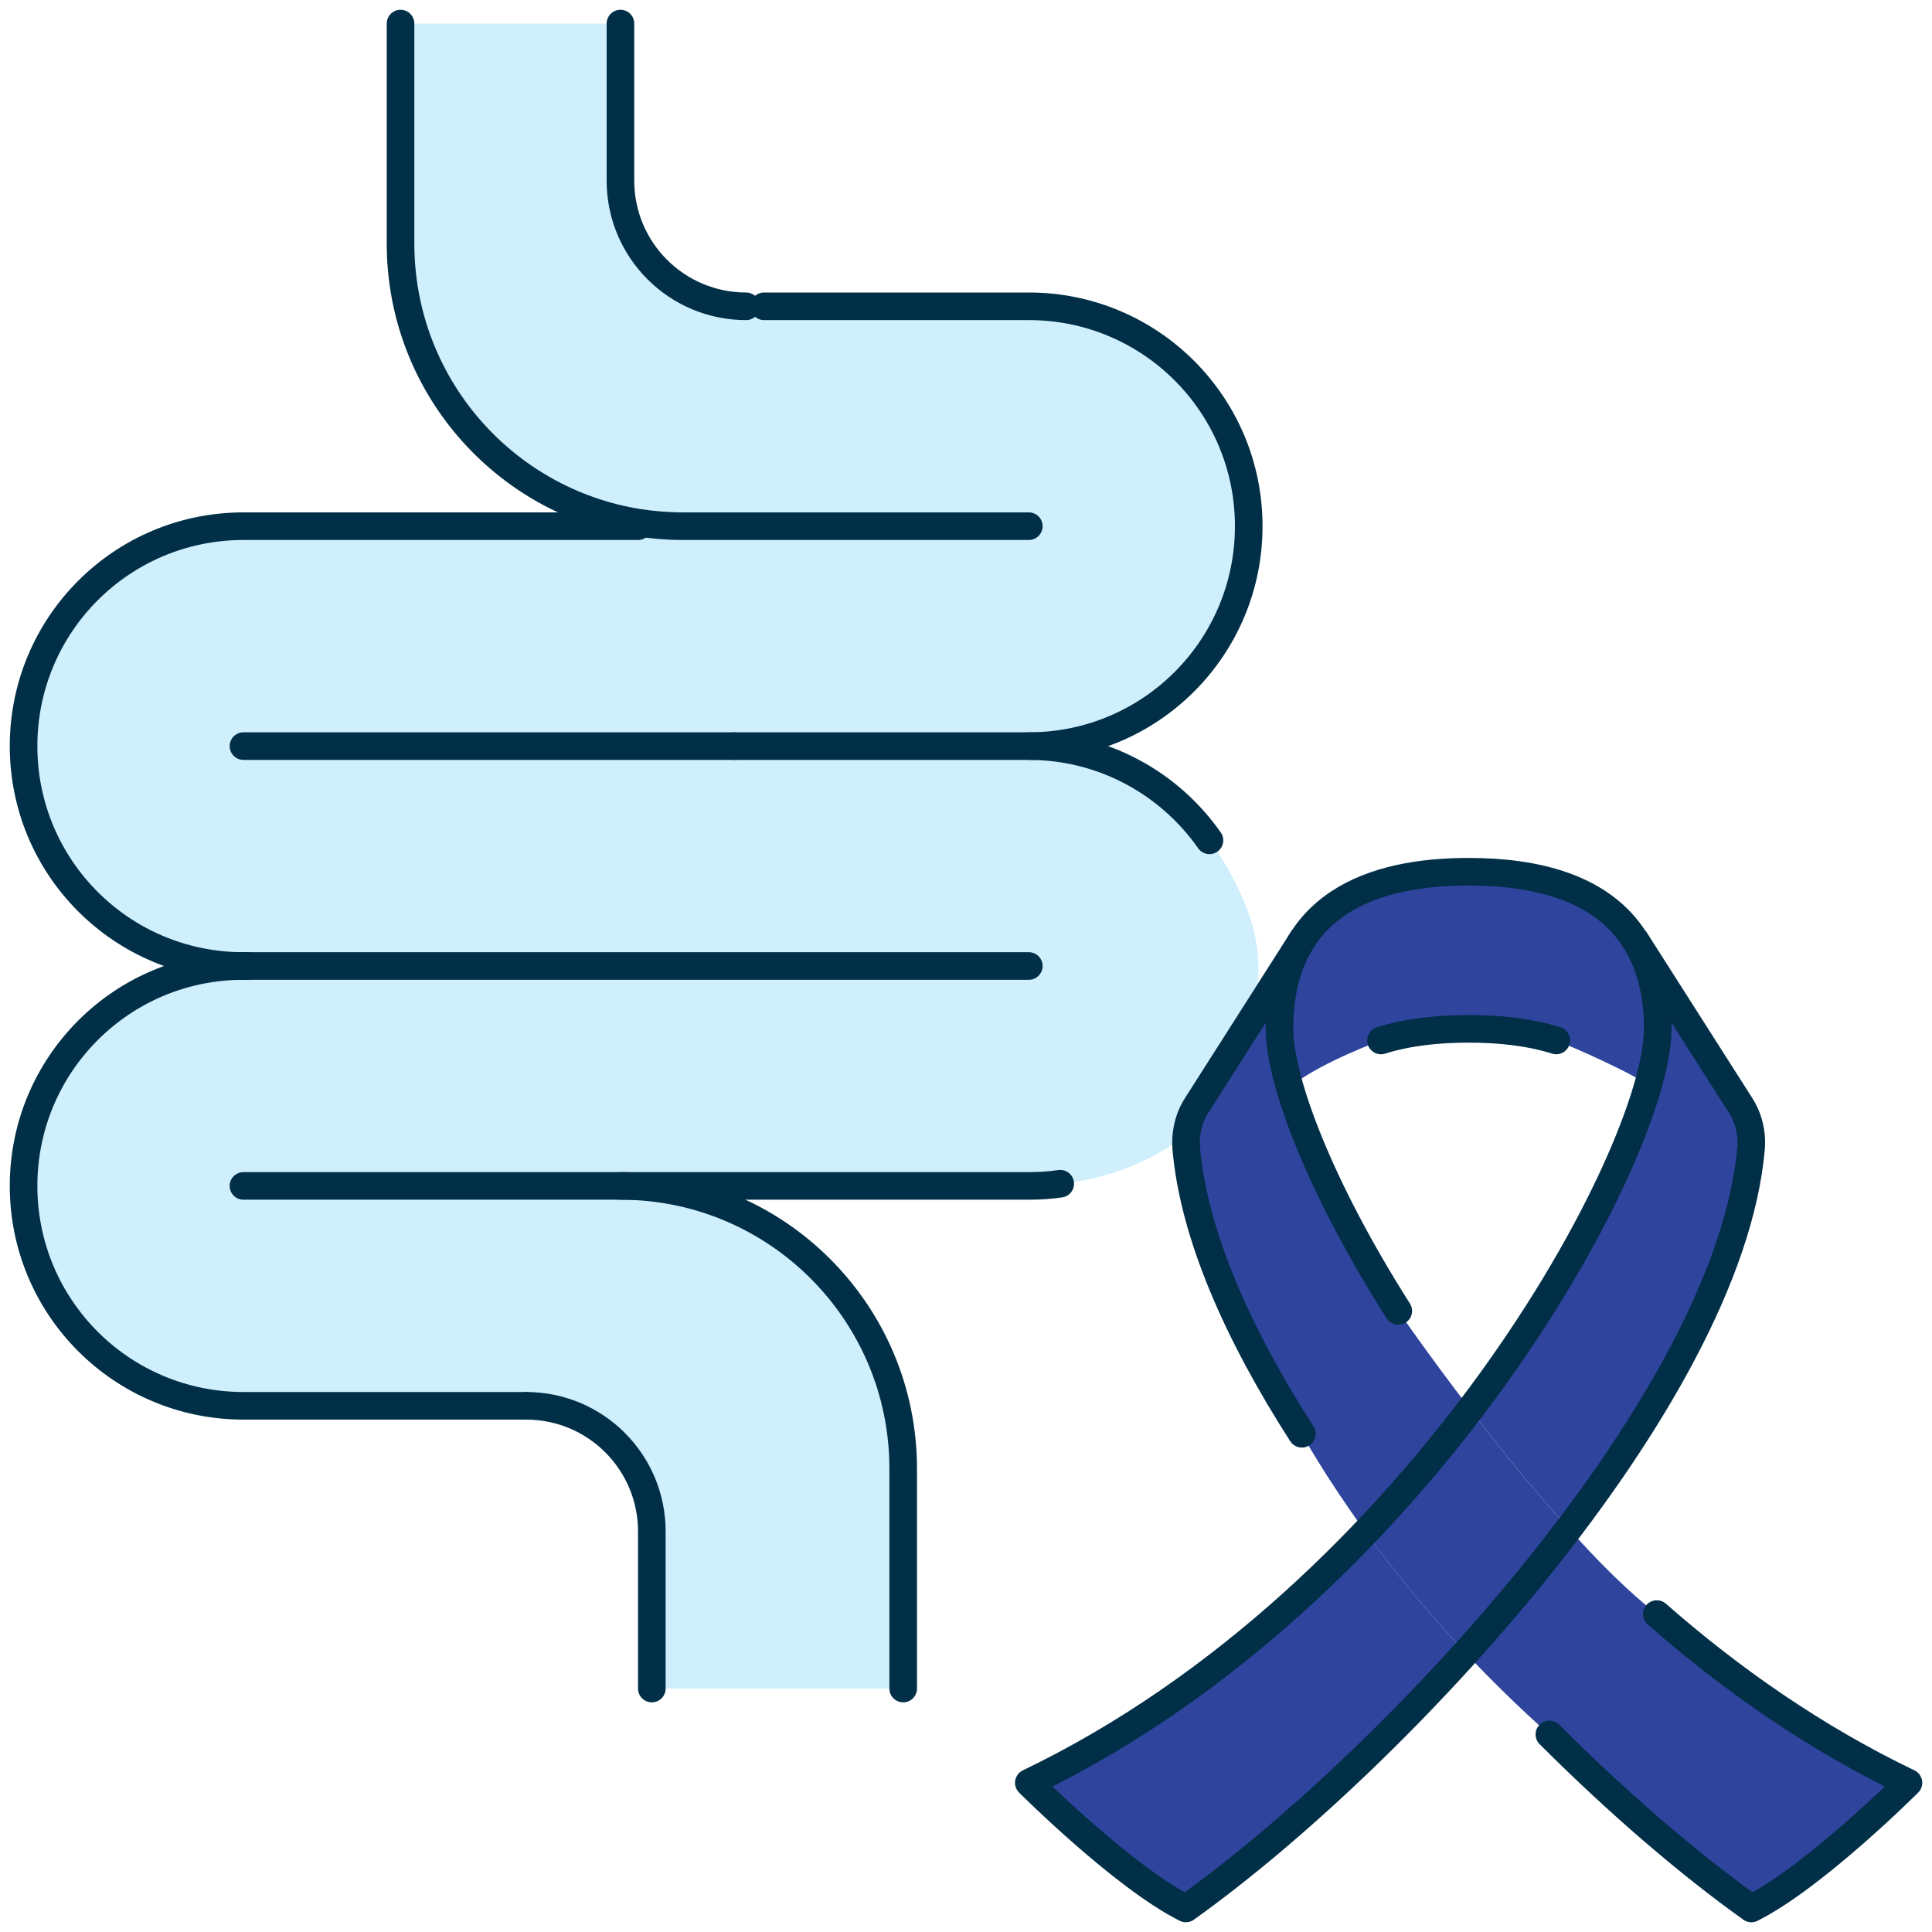
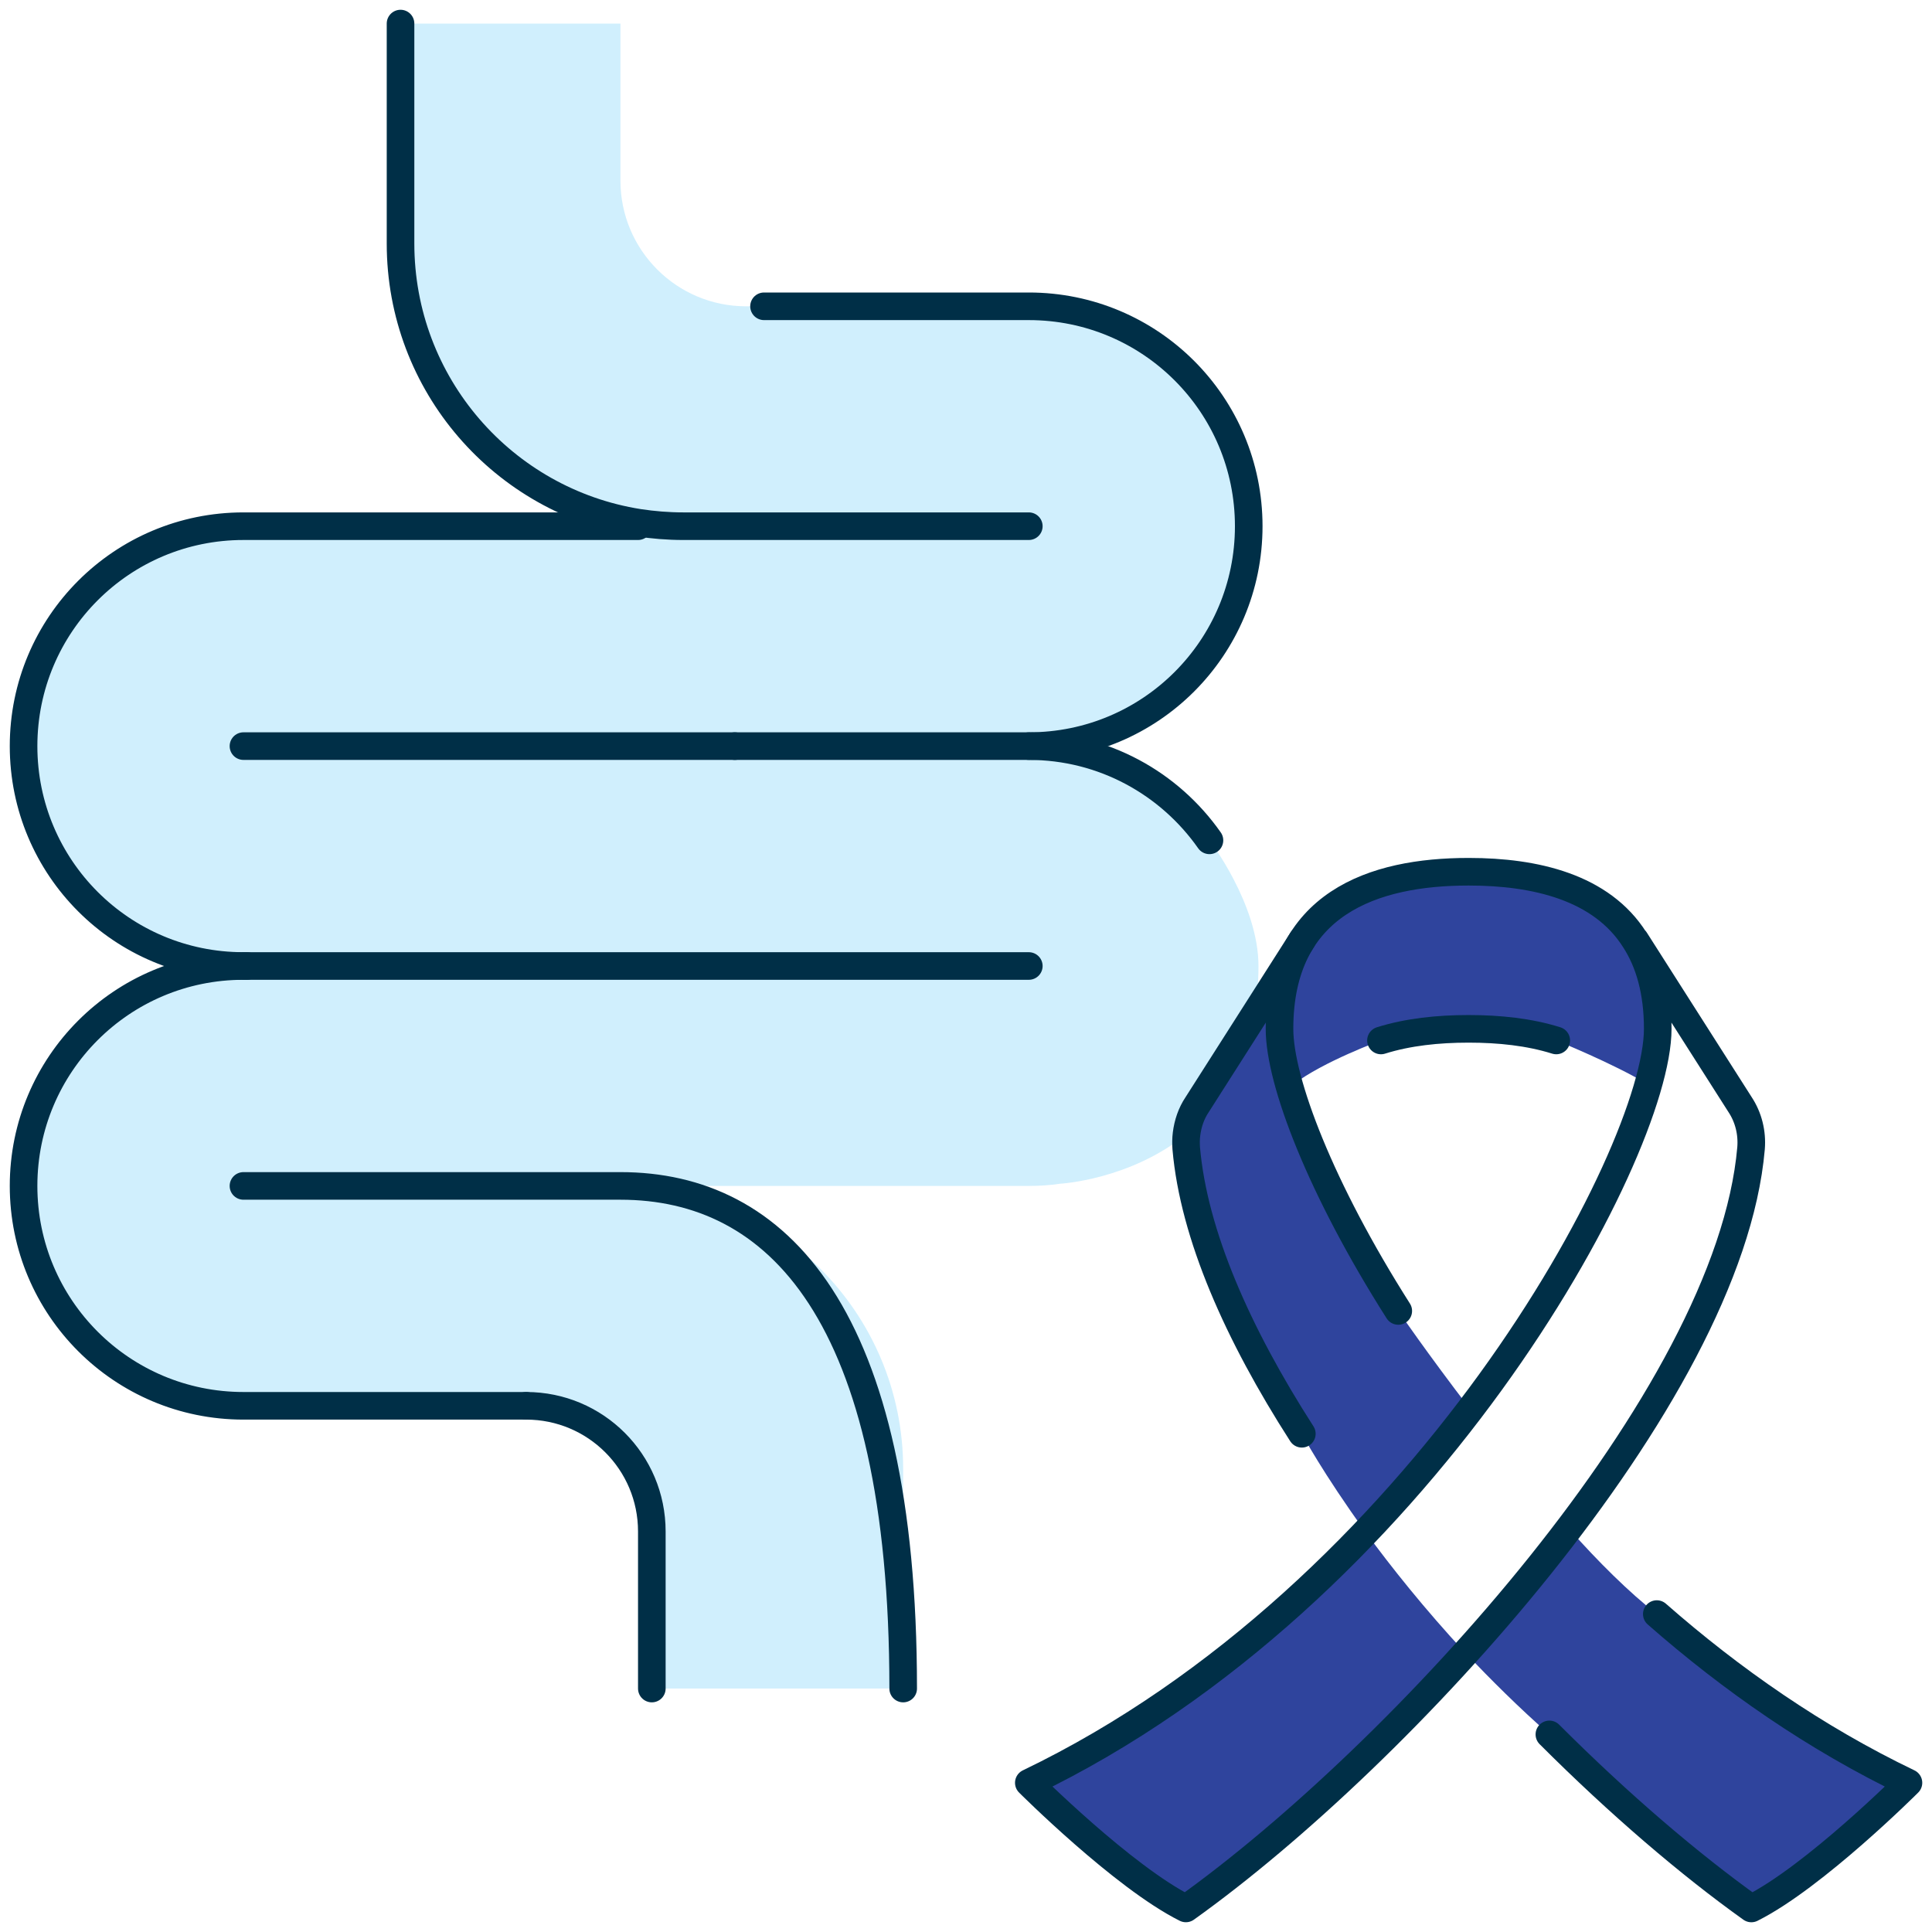
<svg xmlns="http://www.w3.org/2000/svg" width="70" height="70" viewBox="0 0 70 70" fill="none">
  <g clip-path="url(#clip0_5664_3037)">
    <path d="M60.063 37.276C60.063 37.8 59.95 38.483 59.711 39.291C58.447 38.529 56.387 37.698 56.387 37.698C55.408 37.39 54.316 37.276 53.223 37.276H53.2C52.107 37.276 51.015 37.39 50.036 37.698C50.036 37.698 47.941 38.46 46.86 39.291L46.712 39.337C46.473 38.517 46.359 37.812 46.359 37.276C46.359 35.922 46.667 34.864 47.19 34.055C48.397 32.143 50.798 31.585 53.2 31.585H53.223C55.624 31.585 58.026 32.143 59.233 34.055C59.756 34.864 60.063 35.922 60.063 37.276Z" fill="#2F449D" />
    <path d="M69.146 64.594C69.146 64.594 65.732 68.008 63.455 69.147C61.236 67.564 58.823 65.231 56.137 62.841C55.021 61.862 54.02 60.86 53.098 59.893C54.407 58.447 55.67 56.934 56.842 55.386C57.912 56.592 59.016 57.685 60.029 58.481C62.864 60.69 65.777 62.977 69.146 64.594Z" fill="#2F449D" />
    <path d="M49.478 55.511C50.411 56.785 51.618 58.299 53.097 59.893C49.694 63.672 45.995 66.984 42.967 69.147C40.691 68.008 37.276 64.594 37.276 64.594C42 62.317 46.109 59.039 49.478 55.511Z" fill="#2F449D" />
-     <path d="M56.842 55.386C55.669 56.934 54.406 58.447 53.097 59.893C51.617 58.299 50.411 56.785 49.477 55.511C50.866 54.054 52.13 52.551 53.268 51.06C54.304 52.415 55.544 53.974 56.842 55.386Z" fill="#2F449D" />
    <path d="M50.662 47.498C50.662 47.498 51.732 49.057 53.269 51.06C52.13 52.551 50.867 54.054 49.478 55.511C47.942 53.394 47.168 51.948 47.168 51.948C44.857 48.351 43.252 44.743 42.979 41.602C42.934 41.044 43.07 40.486 43.378 40.02L47.179 34.055H47.191C46.667 34.864 46.36 35.922 46.36 37.277C46.36 37.812 46.474 38.517 46.713 39.337C47.304 41.431 48.648 44.334 50.662 47.498Z" fill="#2F449D" />
-     <path d="M59.711 39.291C59.95 38.483 60.064 37.8 60.064 37.277C60.064 35.922 59.756 34.864 59.233 34.055H59.244L63.046 40.02C63.353 40.486 63.49 41.044 63.444 41.602C63.08 45.745 60.394 50.696 56.843 55.386C55.545 53.974 54.304 52.415 53.269 51.06C56.695 46.564 58.914 42.16 59.711 39.291Z" fill="#2F449D" />
    <path d="M22.48 42.968C28.136 42.968 32.723 47.555 32.723 53.212V61.179H23.618V55.488C23.618 52.972 21.58 50.935 19.065 50.935H8.821C4.416 50.935 0.854 47.373 0.854 42.968C0.854 38.563 4.416 35 8.821 35C4.416 35 0.854 31.438 0.854 27.033C0.854 22.628 4.416 19.065 8.821 19.065H23.117L23.14 18.94C18.245 18.166 14.512 13.932 14.512 8.821V0.854H22.48V6.545C22.48 9.06 24.517 11.098 27.032 11.098H37.276C41.681 11.098 45.244 14.66 45.244 19.065C45.244 23.47 41.681 27.033 37.276 27.033C39.985 27.033 42.376 28.387 43.821 30.447C43.821 30.447 45.597 32.758 45.597 35C45.597 35.649 45.54 36.241 45.437 36.787L43.377 40.02C43.161 40.338 43.036 40.714 42.99 41.09C40.941 42.751 38.414 42.888 38.414 42.888C38.039 42.945 37.663 42.968 37.276 42.968H22.48Z" fill="#D0EFFD" />
    <path d="M50.662 47.498C47.862 43.093 46.359 39.189 46.359 37.276C46.359 32.724 49.774 31.585 53.2 31.585H53.223C55.624 31.585 58.026 32.143 59.233 34.055C59.756 34.864 60.063 35.922 60.063 37.276C60.063 41.829 51.493 57.764 37.276 64.594C37.276 64.594 40.691 68.008 42.967 69.146C50.684 63.638 62.658 50.685 63.444 41.602C63.489 41.044 63.353 40.486 63.045 40.02L59.244 34.055" stroke="#002F47" stroke-linecap="round" stroke-linejoin="round" />
    <path d="M56.137 62.841C58.675 65.379 61.236 67.564 63.455 69.147C65.732 68.008 69.147 64.594 69.147 64.594C65.777 62.977 62.727 60.849 60.029 58.481" stroke="#002F47" stroke-linecap="round" stroke-linejoin="round" />
    <path d="M47.179 34.055L45.438 36.787L43.377 40.02C43.161 40.338 43.036 40.714 42.99 41.09C42.968 41.26 42.968 41.431 42.979 41.602C43.252 44.743 44.857 48.351 47.168 51.948" stroke="#002F47" stroke-linecap="round" stroke-linejoin="round" />
    <path d="M50.035 37.698C51.014 37.39 52.107 37.277 53.199 37.277H53.222C54.315 37.277 55.407 37.39 56.386 37.698" stroke="#002F47" stroke-linecap="round" stroke-linejoin="round" />
    <path d="M26.623 27.033H8.821" stroke="#002F47" stroke-linecap="round" stroke-linejoin="round" />
    <path d="M27.682 11.098H37.277C41.682 11.098 45.244 14.66 45.244 19.065C45.244 23.47 41.682 27.033 37.277 27.033" stroke="#002F47" stroke-linecap="round" stroke-linejoin="round" />
    <path d="M8.821 35C4.416 35 0.854 31.438 0.854 27.033C0.854 22.628 4.416 19.065 8.821 19.065H23.117" stroke="#002F47" stroke-linecap="round" stroke-linejoin="round" />
    <path d="M37.276 35H8.946" stroke="#002F47" stroke-linecap="round" stroke-linejoin="round" />
    <path d="M14.512 0.854V8.821C14.512 13.932 18.245 18.166 23.139 18.94C23.663 19.02 24.209 19.065 24.756 19.065H37.276" stroke="#002F47" stroke-linecap="round" stroke-linejoin="round" />
-     <path d="M27.032 11.098C24.517 11.098 22.48 9.06 22.48 6.545V0.854" stroke="#002F47" stroke-linecap="round" stroke-linejoin="round" />
    <path d="M19.065 50.935H8.821C4.416 50.935 0.854 47.372 0.854 42.968C0.854 38.563 4.416 35 8.821 35H8.946" stroke="#002F47" stroke-linecap="round" stroke-linejoin="round" />
-     <path d="M38.414 42.888C38.039 42.945 37.663 42.968 37.276 42.968H22.48" stroke="#002F47" stroke-linecap="round" stroke-linejoin="round" />
    <path d="M26.623 27.033H37.277C39.986 27.033 42.376 28.387 43.821 30.447" stroke="#002F47" stroke-linecap="round" stroke-linejoin="round" />
-     <path d="M32.724 61.179V53.211C32.724 47.554 28.137 42.968 22.48 42.968H8.821" stroke="#002F47" stroke-linecap="round" stroke-linejoin="round" />
+     <path d="M32.724 61.179C32.724 47.554 28.137 42.968 22.48 42.968H8.821" stroke="#002F47" stroke-linecap="round" stroke-linejoin="round" />
    <path d="M19.064 50.935C21.58 50.935 23.617 52.972 23.617 55.488V61.179" stroke="#002F47" stroke-linecap="round" stroke-linejoin="round" />
  </g>
  <defs>
    <clipPath id="clip0_5664_3037">
      <rect width="70" height="70" fill="white" />
    </clipPath>
  </defs>
</svg>